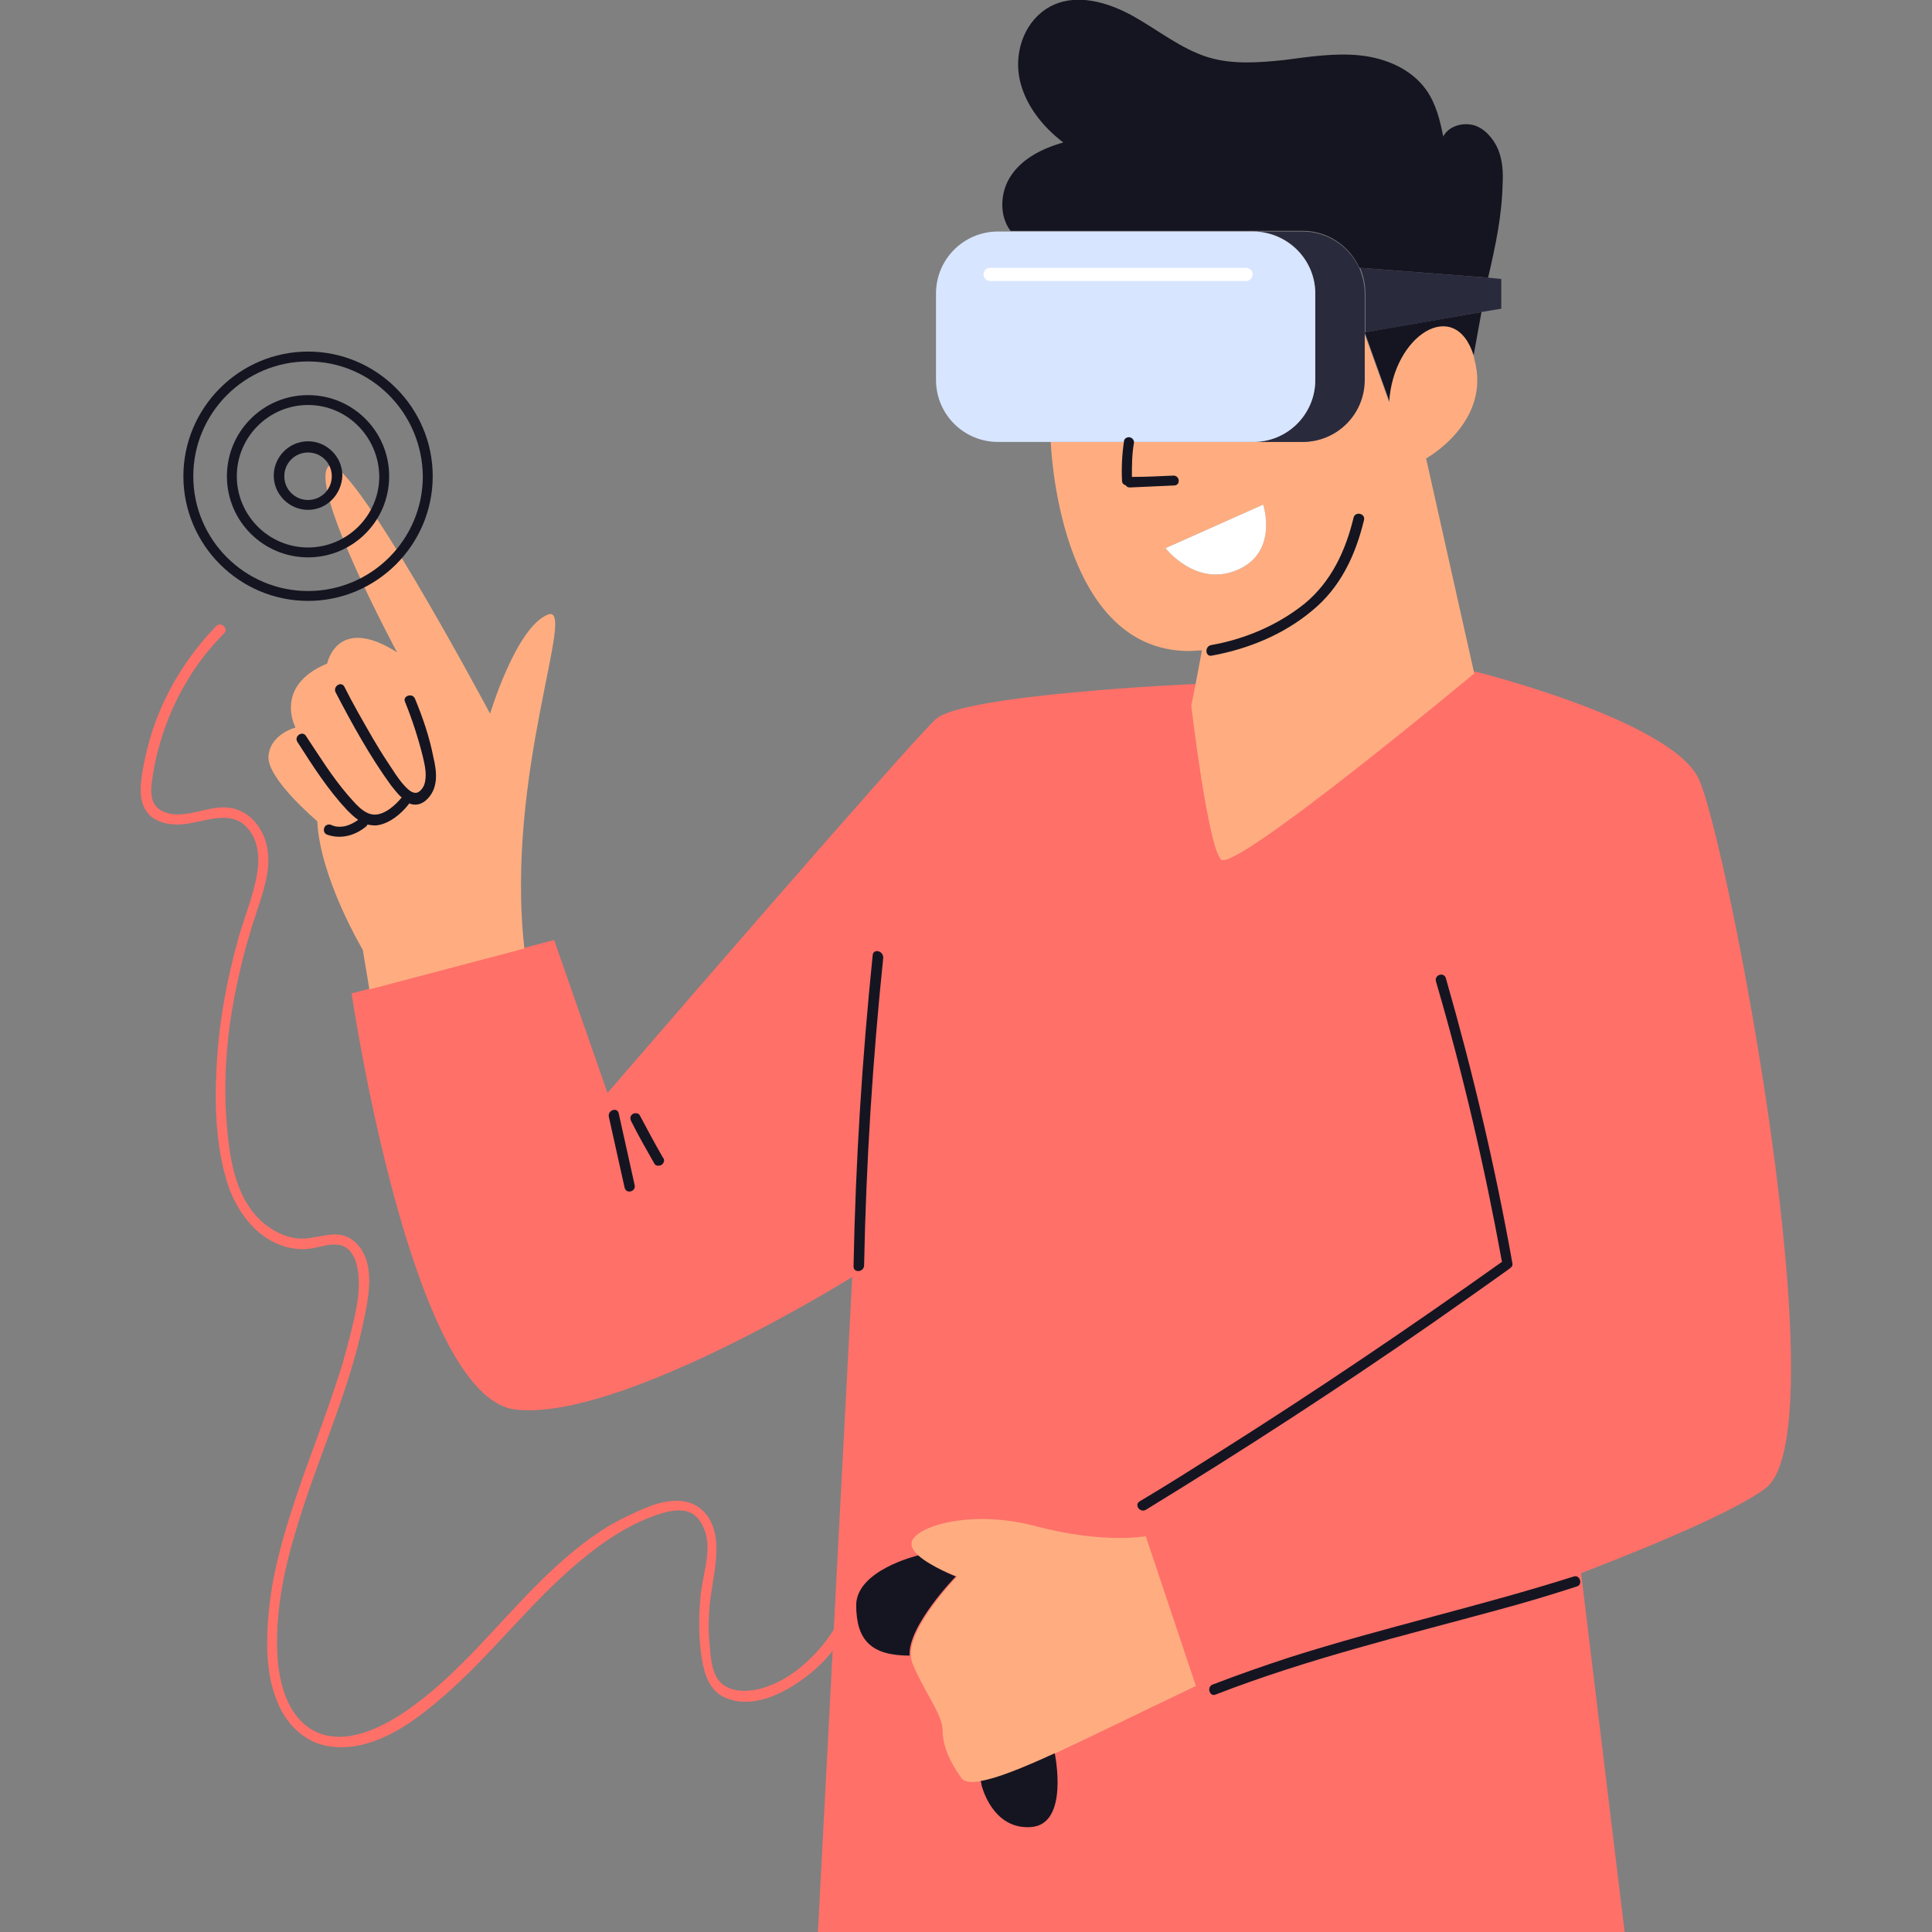
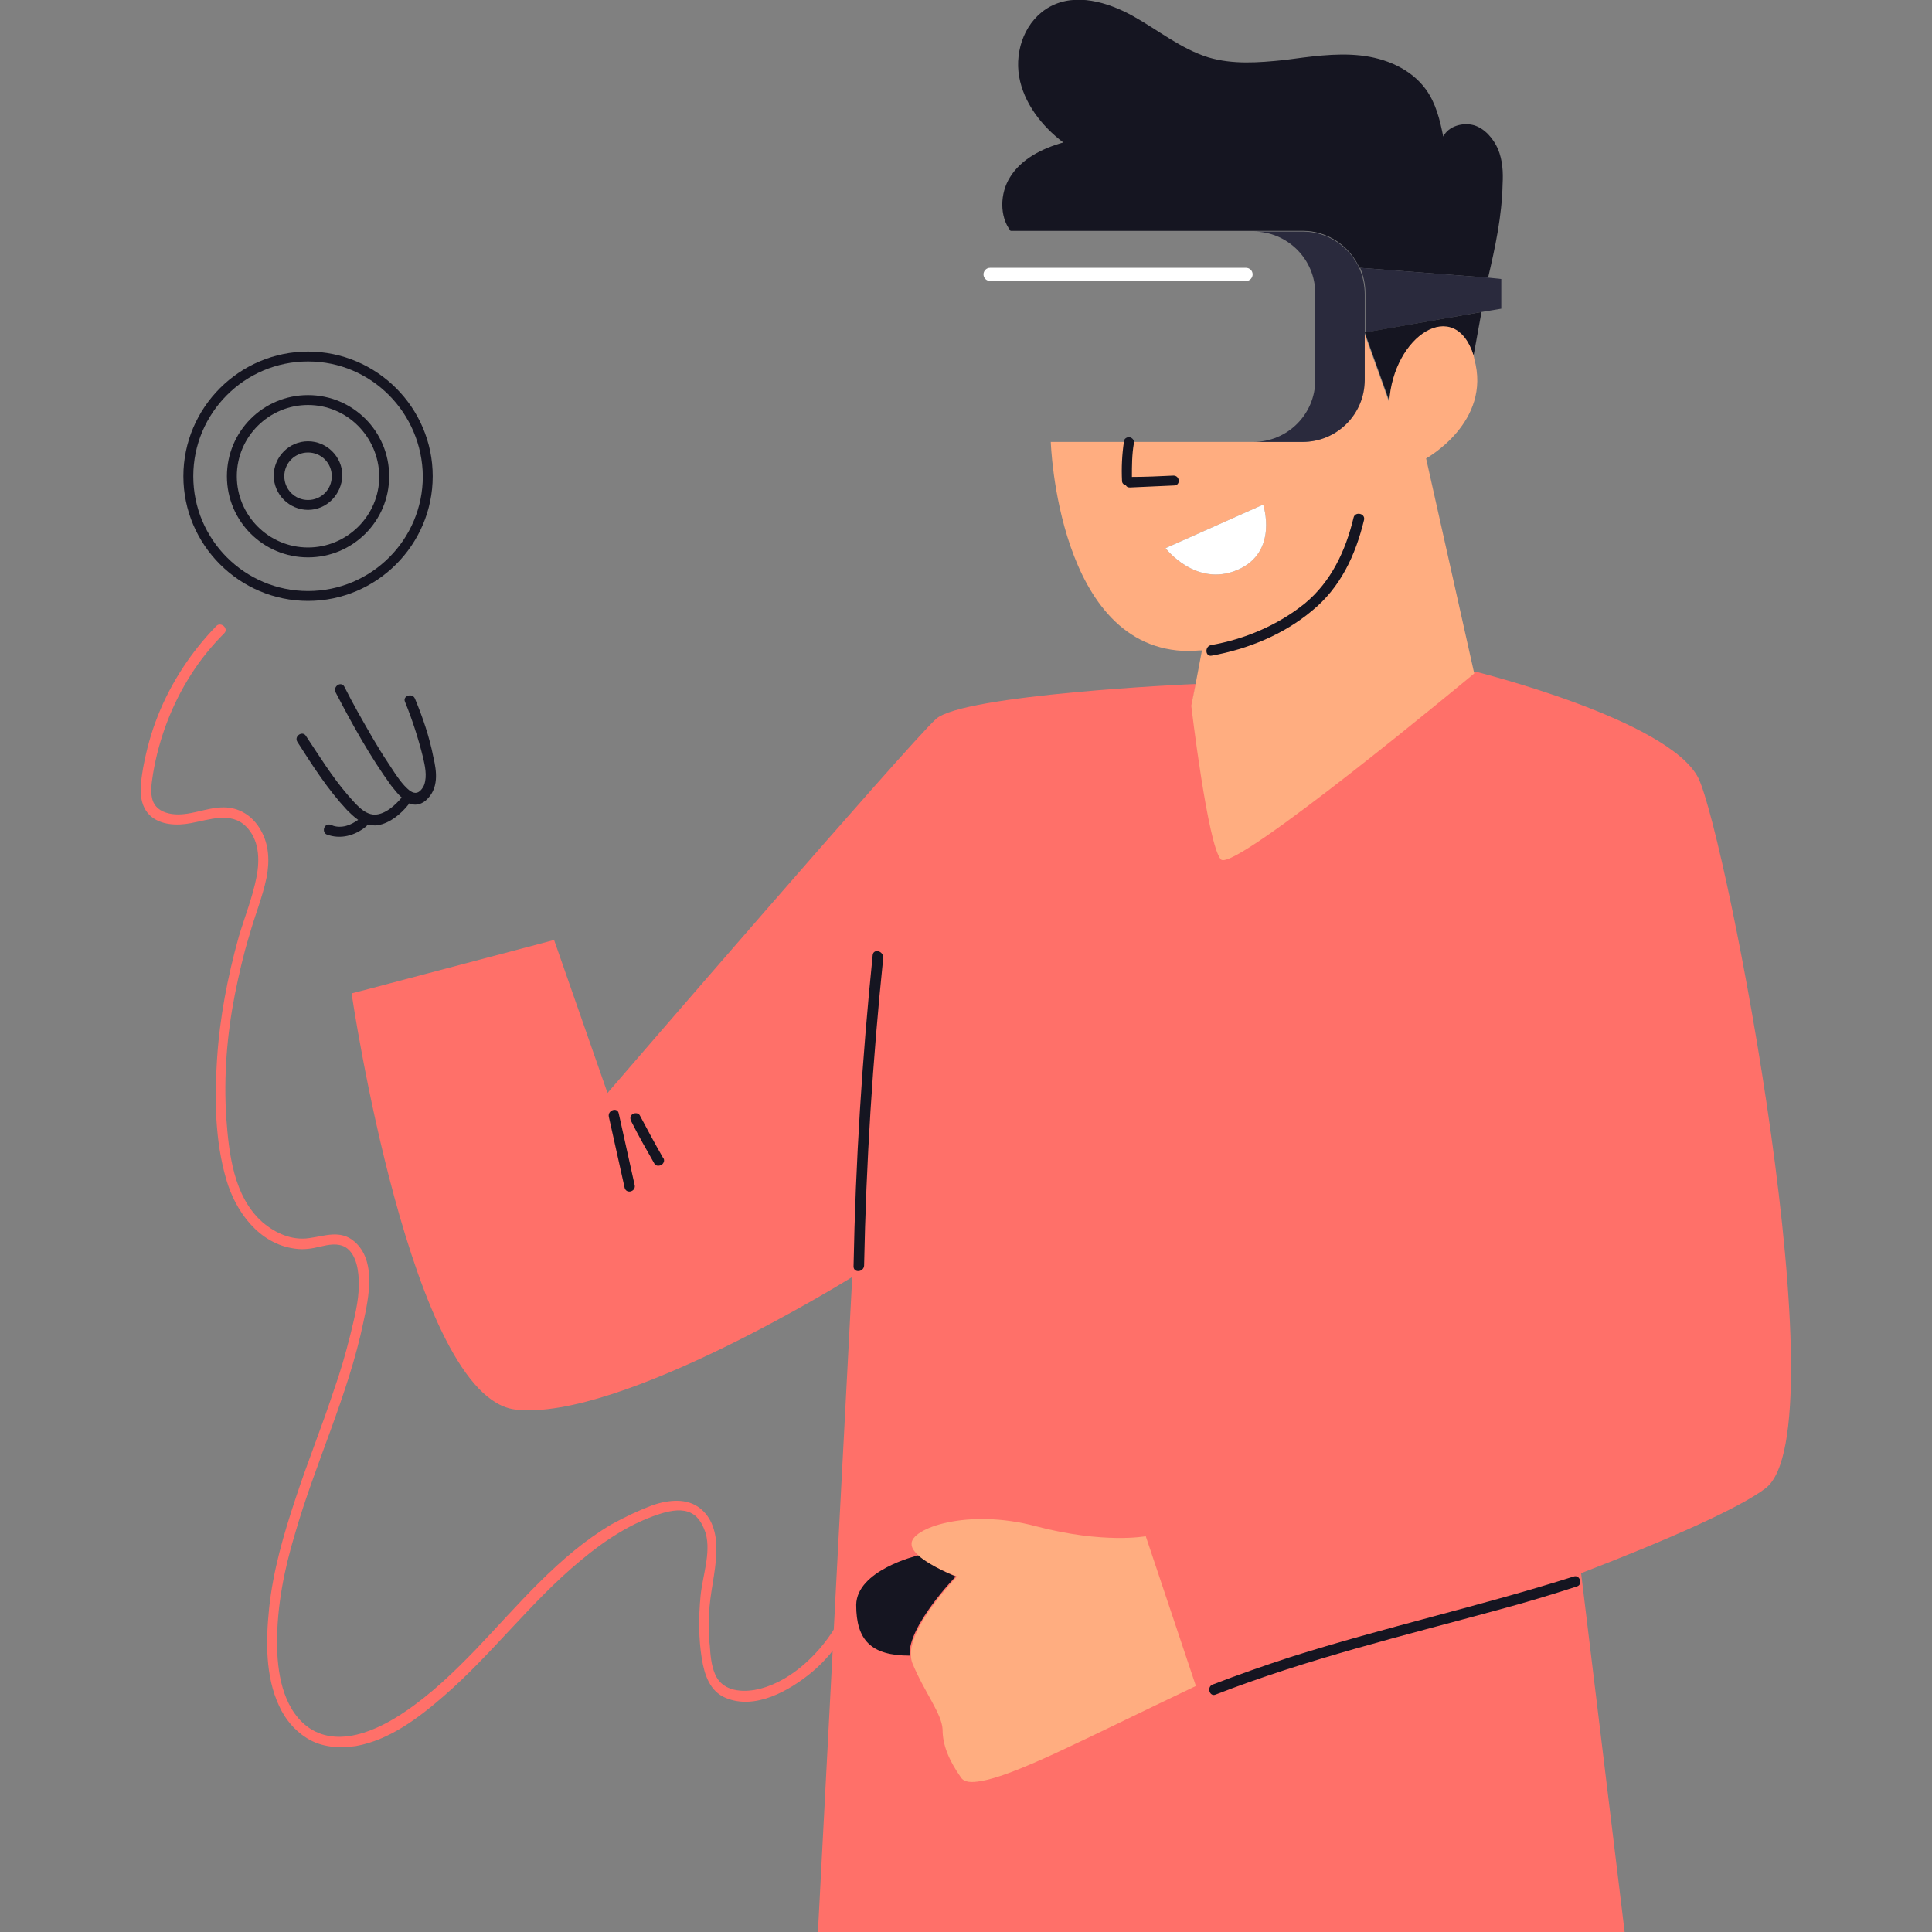
<svg xmlns="http://www.w3.org/2000/svg" width="110" height="110" viewBox="0 0 110 110" fill="none">
  <rect x="0" y="0" width="110" height="110" fill="#808080" stroke="none" />
  <g id="Frame" clip-path="url(#clip0_1790_170)">
    <g id="Group">
      <path id="Vector" d="M100.537 84.725C99.072 85.852 94.903 87.692 90.021 89.57L92.5 110H46.569L48.522 72.707C48.522 72.707 35.34 80.932 29.369 80.256C23.398 79.618 20.018 56.559 20.018 56.559L21.032 56.296L29.857 53.967L31.547 53.517L34.589 62.229C34.589 62.229 51.715 42.362 53.292 40.935C54.832 39.546 67.788 38.945 68.089 38.945L67.864 40.072C67.864 40.072 68.802 48.033 69.553 48.822C70.305 49.611 83.975 38.231 83.975 38.231C83.975 38.231 95.054 40.973 96.706 44.315C98.321 47.733 104.818 81.383 100.537 84.725Z" fill="#FF7069" />
      <path id="Vector_2" d="M85.289 8.487C85.552 9.126 85.59 9.802 85.552 10.478C85.515 12.281 85.139 14.046 84.726 15.811L77.403 15.248C76.839 14.008 75.6 13.144 74.173 13.144H71.356H57.536C56.897 12.318 56.935 11.004 57.498 10.102C58.137 9.051 59.338 8.45 60.54 8.112C59.301 7.173 58.287 5.859 58.024 4.356C57.761 2.817 58.4 1.127 59.789 0.375C61.254 -0.413 63.056 0.113 64.484 0.901C65.911 1.69 67.225 2.779 68.802 3.267C70.192 3.68 71.657 3.568 73.121 3.417C74.548 3.23 76.013 3.004 77.44 3.155C78.867 3.305 80.332 3.906 81.196 5.107C81.759 5.896 81.984 6.835 82.172 7.774C82.473 7.173 83.299 6.948 83.937 7.135C84.538 7.323 85.026 7.887 85.289 8.487Z" fill="#151521" />
      <path id="Vector_3" d="M84.35 17.764L77.74 18.928V16.712C77.74 16.186 77.628 15.698 77.44 15.248L84.763 15.811L85.477 15.886V17.576L84.35 17.764Z" fill="#2A2A3D" />
      <path id="Vector_4" d="M84.35 17.764C84.2 18.59 84.05 19.416 83.9 20.242C82.811 16.9 79.318 19.116 79.13 22.909L77.703 18.928L84.35 17.764Z" fill="#151521" />
      <path id="Vector_5" d="M83.9 20.242C83.9 20.28 83.937 20.355 83.937 20.43C84.951 24.035 81.196 26.101 81.196 26.101L83.937 38.344C83.937 38.344 70.267 49.723 69.516 48.935C68.765 48.146 67.826 40.184 67.826 40.184L68.051 39.058L68.427 37.067V37.03C68.201 37.03 67.939 37.067 67.676 37.067C60.202 37.03 59.827 25.162 59.827 25.162H71.319H74.135C76.088 25.162 77.665 23.585 77.665 21.632V18.928L79.093 22.909C79.318 19.078 82.848 16.862 83.9 20.242ZM70.455 32.448C72.821 31.434 71.919 28.73 71.919 28.73L66.361 31.209C66.361 31.209 68.089 33.462 70.455 32.448Z" fill="#FFAD80" />
      <path id="Vector_6" d="M77.703 18.928V21.632C77.703 23.585 76.126 25.162 74.173 25.162H71.356C73.309 25.162 74.886 23.585 74.886 21.632V16.712C74.886 14.759 73.309 13.182 71.356 13.182H74.173C75.6 13.182 76.839 14.046 77.403 15.285C77.59 15.736 77.703 16.224 77.703 16.75V18.928Z" fill="#2A2A3D" />
-       <path id="Vector_7" d="M74.886 16.712V21.632C74.886 23.585 73.309 25.162 71.356 25.162H56.822C54.869 25.162 53.292 23.585 53.292 21.632V16.712C53.292 14.759 54.869 13.182 56.822 13.182H71.319C73.272 13.182 74.886 14.759 74.886 16.712Z" fill="#D7E5FF" />
      <path id="Vector_8" d="M71.919 28.73C71.919 28.73 72.821 31.434 70.455 32.448C68.089 33.462 66.361 31.209 66.361 31.209L71.919 28.73Z" fill="white" />
      <path id="Vector_9" d="M70.943 15.248C71.131 15.248 71.319 15.398 71.319 15.623C71.319 15.811 71.168 15.999 70.943 15.999H56.371C56.184 15.999 55.996 15.848 55.996 15.623C55.996 15.435 56.146 15.248 56.371 15.248H70.943Z" fill="white" />
      <path id="Vector_10" d="M52.278 88.556C52.053 88.331 51.902 88.143 51.902 87.917C51.827 87.016 55.095 85.852 59 86.903C62.869 87.917 65.235 87.467 65.235 87.467L68.089 95.992C64.859 97.532 62.193 98.846 60.09 99.823C58.212 100.686 56.785 101.25 55.883 101.4C55.282 101.512 54.907 101.475 54.719 101.212C54.005 100.198 53.667 99.334 53.667 98.471C53.63 97.569 52.616 96.33 51.94 94.677C51.902 94.565 51.865 94.415 51.865 94.264C51.752 92.574 54.494 89.758 54.494 89.758C54.494 89.758 52.992 89.232 52.278 88.556Z" fill="#FFAD80" />
-       <path id="Vector_11" d="M60.052 99.822C60.052 99.822 60.916 103.916 58.662 104.028C56.747 104.141 56.033 102.226 55.883 101.625L55.846 101.4C56.747 101.249 58.174 100.686 60.052 99.822Z" fill="#151521" />
      <path id="Vector_12" d="M52.278 88.556C52.992 89.194 54.419 89.757 54.419 89.757C54.419 89.757 51.677 92.574 51.79 94.264C49.611 94.264 48.748 93.4 48.748 91.372C48.785 89.419 52.128 88.593 52.278 88.556Z" fill="#151521" />
-       <path id="Vector_13" d="M31.172 35.001C32.937 34.25 28.731 44.015 29.857 54.005L21.032 56.333L20.656 54.08C20.656 54.08 18.215 49.986 18.065 46.756C18.065 46.756 15.211 44.353 15.286 43.076C15.361 41.799 16.826 41.423 16.826 41.423C16.826 41.423 15.549 39.057 18.628 37.781C18.628 37.781 19.192 34.964 22.609 37.142C22.609 37.142 17.652 27.941 18.666 26.589C19.68 25.199 27.904 40.635 27.904 40.635C27.904 40.635 29.369 35.752 31.172 35.001Z" fill="#FFAD80" />
      <path id="Vector_14" d="M49.687 54.38C49.086 60.276 48.71 66.172 48.597 72.106C48.597 72.482 49.161 72.444 49.198 72.069C49.311 66.21 49.687 60.351 50.288 54.53C50.288 54.117 49.724 54.005 49.687 54.38Z" fill="#151521" />
      <path id="Vector_15" d="M36.129 67.45C35.829 66.098 35.528 64.746 35.228 63.394C35.153 63.018 34.589 63.206 34.664 63.581C34.965 64.933 35.265 66.285 35.566 67.637C35.678 68.013 36.242 67.825 36.129 67.45Z" fill="#151521" />
      <path id="Vector_16" d="M37.744 65.91C37.293 65.121 36.843 64.295 36.429 63.506C36.354 63.356 36.129 63.356 36.016 63.431C35.866 63.544 35.866 63.694 35.941 63.844C36.354 64.671 36.805 65.459 37.256 66.248C37.331 66.398 37.519 66.398 37.669 66.323C37.819 66.21 37.857 66.022 37.744 65.91Z" fill="#151521" />
      <path id="Vector_17" d="M24.675 43.114C24.449 41.949 24.074 40.86 23.623 39.771C23.473 39.433 22.91 39.621 23.06 39.959C23.473 40.973 23.811 42.024 24.074 43.076C24.186 43.564 24.337 44.165 24.149 44.691C24.074 44.879 23.886 45.142 23.661 45.142C23.398 45.142 23.172 44.879 23.022 44.728C22.647 44.315 22.384 43.865 22.083 43.414C21.783 42.963 21.482 42.475 21.22 42.024C20.656 41.048 20.093 40.072 19.605 39.095C19.417 38.757 18.929 39.095 19.116 39.433C20.055 41.236 21.069 43.076 22.271 44.728C22.459 44.954 22.647 45.217 22.872 45.404C22.534 45.818 21.933 46.381 21.332 46.381C20.694 46.381 20.168 45.667 19.792 45.254C18.891 44.203 18.177 43.038 17.426 41.912C17.239 41.574 16.713 41.912 16.938 42.25C17.802 43.602 18.666 44.954 19.755 46.118C19.943 46.306 20.13 46.493 20.393 46.681C20.168 46.831 19.98 46.944 19.717 47.019C19.454 47.094 19.116 47.094 18.891 46.982C18.741 46.907 18.553 46.944 18.478 47.094C18.403 47.245 18.44 47.432 18.591 47.508C19.379 47.808 20.206 47.583 20.844 47.057C20.881 47.019 20.919 46.982 20.919 46.944C21.107 46.982 21.332 47.019 21.52 46.982C22.196 46.869 22.834 46.343 23.247 45.818C23.285 45.78 23.285 45.742 23.285 45.742C23.585 45.855 23.886 45.855 24.224 45.592C25.013 44.916 24.862 43.902 24.675 43.114Z" fill="#151521" />
      <path id="Vector_18" d="M77.064 29.481C76.614 31.359 75.788 33.124 74.285 34.363C72.746 35.603 70.868 36.391 68.953 36.729C68.577 36.804 68.615 37.405 68.99 37.33C71.056 36.955 73.084 36.128 74.698 34.776C76.313 33.462 77.177 31.622 77.665 29.594C77.74 29.218 77.14 29.105 77.064 29.481Z" fill="#151521" />
-       <path id="Vector_19" d="M86.115 71.957C85.139 66.473 83.862 61.065 82.322 55.695C82.21 55.319 81.646 55.507 81.759 55.883C83.299 61.141 84.538 66.473 85.515 71.844C80.294 75.562 74.962 79.167 69.553 82.585C68.014 83.561 66.474 84.538 64.897 85.476C64.559 85.664 64.897 86.152 65.235 85.965C70.755 82.585 76.201 79.055 81.496 75.374C82.998 74.323 84.501 73.271 85.965 72.219C86.003 72.182 86.003 72.182 86.04 72.144C86.078 72.144 86.115 72.069 86.115 71.957Z" fill="#151521" />
      <path id="Vector_20" d="M89.608 89.757C84.275 91.448 78.83 92.649 73.497 94.339C71.995 94.828 70.492 95.353 69.028 95.917C68.69 96.067 68.877 96.63 69.216 96.48C74.436 94.452 79.881 93.138 85.252 91.673C86.791 91.26 88.294 90.809 89.796 90.321C90.134 90.208 89.946 89.645 89.608 89.757Z" fill="#151521" />
      <path id="Vector_21" d="M66.812 27.078C66.023 27.115 65.235 27.153 64.446 27.153C64.446 26.514 64.446 25.876 64.559 25.237C64.596 25.087 64.484 24.937 64.333 24.899C64.183 24.862 63.995 24.974 63.995 25.125C63.883 25.876 63.845 26.627 63.883 27.378C63.883 27.528 63.995 27.603 64.108 27.641C64.145 27.716 64.221 27.754 64.333 27.754L66.85 27.641C67.225 27.641 67.188 27.078 66.812 27.078Z" fill="#151521" />
      <path id="Vector_22" d="M17.539 34.213C13.633 34.213 10.441 31.021 10.441 27.115C10.441 23.209 13.633 20.017 17.539 20.017C21.445 20.017 24.637 23.209 24.637 27.115C24.637 31.021 21.445 34.213 17.539 34.213ZM17.539 20.58C13.934 20.58 11.005 23.51 11.005 27.115C11.005 30.72 13.934 33.65 17.539 33.65C21.145 33.65 24.074 30.72 24.074 27.115C24.036 23.51 21.145 20.58 17.539 20.58Z" fill="#151521" />
      <path id="Vector_23" d="M17.539 31.734C14.985 31.734 12.92 29.669 12.92 27.115C12.92 24.561 14.985 22.496 17.539 22.496C20.093 22.496 22.158 24.561 22.158 27.115C22.158 29.669 20.093 31.734 17.539 31.734ZM17.539 23.059C15.323 23.059 13.483 24.862 13.483 27.115C13.483 29.331 15.286 31.171 17.539 31.171C19.755 31.171 21.595 29.368 21.595 27.115C21.558 24.862 19.755 23.059 17.539 23.059Z" fill="#151521" />
      <path id="Vector_24" d="M17.539 29.03C16.488 29.03 15.586 28.166 15.586 27.077C15.586 26.026 16.45 25.125 17.539 25.125C18.591 25.125 19.492 25.988 19.492 27.077C19.454 28.166 18.591 29.03 17.539 29.03ZM17.539 25.763C16.788 25.763 16.187 26.364 16.187 27.115C16.187 27.866 16.788 28.467 17.539 28.467C18.29 28.467 18.891 27.866 18.891 27.115C18.891 26.364 18.29 25.763 17.539 25.763Z" fill="#151521" />
      <path id="Vector_25" d="M47.508 92.724C46.532 94.302 44.842 95.879 42.964 96.217C42.063 96.367 41.086 96.217 40.711 95.316C40.486 94.79 40.448 94.189 40.41 93.663C40.335 93.062 40.335 92.461 40.373 91.898C40.41 90.734 40.748 89.57 40.786 88.405C40.824 87.504 40.636 86.528 39.922 85.927C39.133 85.251 38.044 85.401 37.143 85.701C36.354 86.002 35.566 86.377 34.815 86.79C31.773 88.593 29.482 91.41 27.078 93.926C25.839 95.203 24.562 96.442 23.06 97.456C21.52 98.508 19.192 99.597 17.464 98.282C16.075 97.193 15.774 95.165 15.774 93.513C15.774 91.41 16.187 89.344 16.788 87.354C17.952 83.298 19.83 79.43 20.694 75.261C20.994 73.871 21.445 71.768 20.168 70.679C19.379 70.003 18.478 70.379 17.614 70.491C16.638 70.642 15.699 70.228 14.948 69.59C13.295 68.125 13.033 65.684 12.882 63.619C12.732 61.29 12.92 58.924 13.37 56.633C13.596 55.507 13.859 54.343 14.197 53.253C14.497 52.164 14.948 51.075 15.173 49.986C15.361 49.047 15.323 48.071 14.835 47.245C14.384 46.456 13.633 45.968 12.732 45.968C11.718 45.968 10.779 46.493 9.765 46.343C9.314 46.268 8.901 46.08 8.714 45.63C8.526 45.141 8.638 44.578 8.714 44.052C9.052 42.024 9.803 40.071 10.892 38.381C11.418 37.555 12.056 36.767 12.77 36.053C13.033 35.79 12.582 35.377 12.319 35.64C10.892 37.105 9.728 38.87 8.976 40.785C8.601 41.724 8.338 42.7 8.15 43.714C8 44.616 7.812 45.705 8.526 46.418C9.127 46.982 10.066 47.019 10.854 46.869C11.906 46.681 13.145 46.193 14.009 47.057C14.76 47.808 14.798 48.934 14.61 49.911C14.384 51.075 13.934 52.202 13.596 53.328C12.957 55.619 12.507 57.948 12.357 60.314C12.206 62.567 12.244 64.971 12.882 67.149C13.408 68.989 14.76 70.829 16.788 71.092C17.276 71.167 17.765 71.092 18.215 70.98C18.703 70.867 19.229 70.754 19.68 71.017C20.318 71.43 20.431 72.407 20.431 73.12C20.431 74.097 20.168 75.073 19.943 76.012C19.68 77.064 19.379 78.115 19.004 79.167C18.328 81.232 17.502 83.26 16.826 85.326C16.15 87.354 15.549 89.419 15.323 91.56C15.136 93.4 15.098 95.428 15.887 97.118C16.225 97.869 16.75 98.508 17.464 98.958C18.29 99.484 19.304 99.559 20.281 99.409C22.159 99.071 23.811 97.832 25.238 96.592C28.017 94.189 30.233 91.184 33.05 88.856C34.439 87.692 35.979 86.678 37.706 86.152C38.232 86.002 38.871 85.889 39.359 86.152C39.809 86.377 40.035 86.865 40.185 87.316C40.486 88.443 39.997 89.72 39.885 90.884C39.772 92.086 39.772 93.287 39.96 94.452C40.11 95.353 40.41 96.292 41.312 96.668C43.002 97.381 44.955 96.254 46.231 95.203C46.983 94.564 47.584 93.851 48.072 93.025C48.222 92.687 47.696 92.386 47.508 92.724Z" fill="#FF7069" />
    </g>
  </g>
  <defs>
    <clipPath id="clip0_1790_170">
      <rect width="110" height="110" fill="white" />
    </clipPath>
  </defs>
</svg>